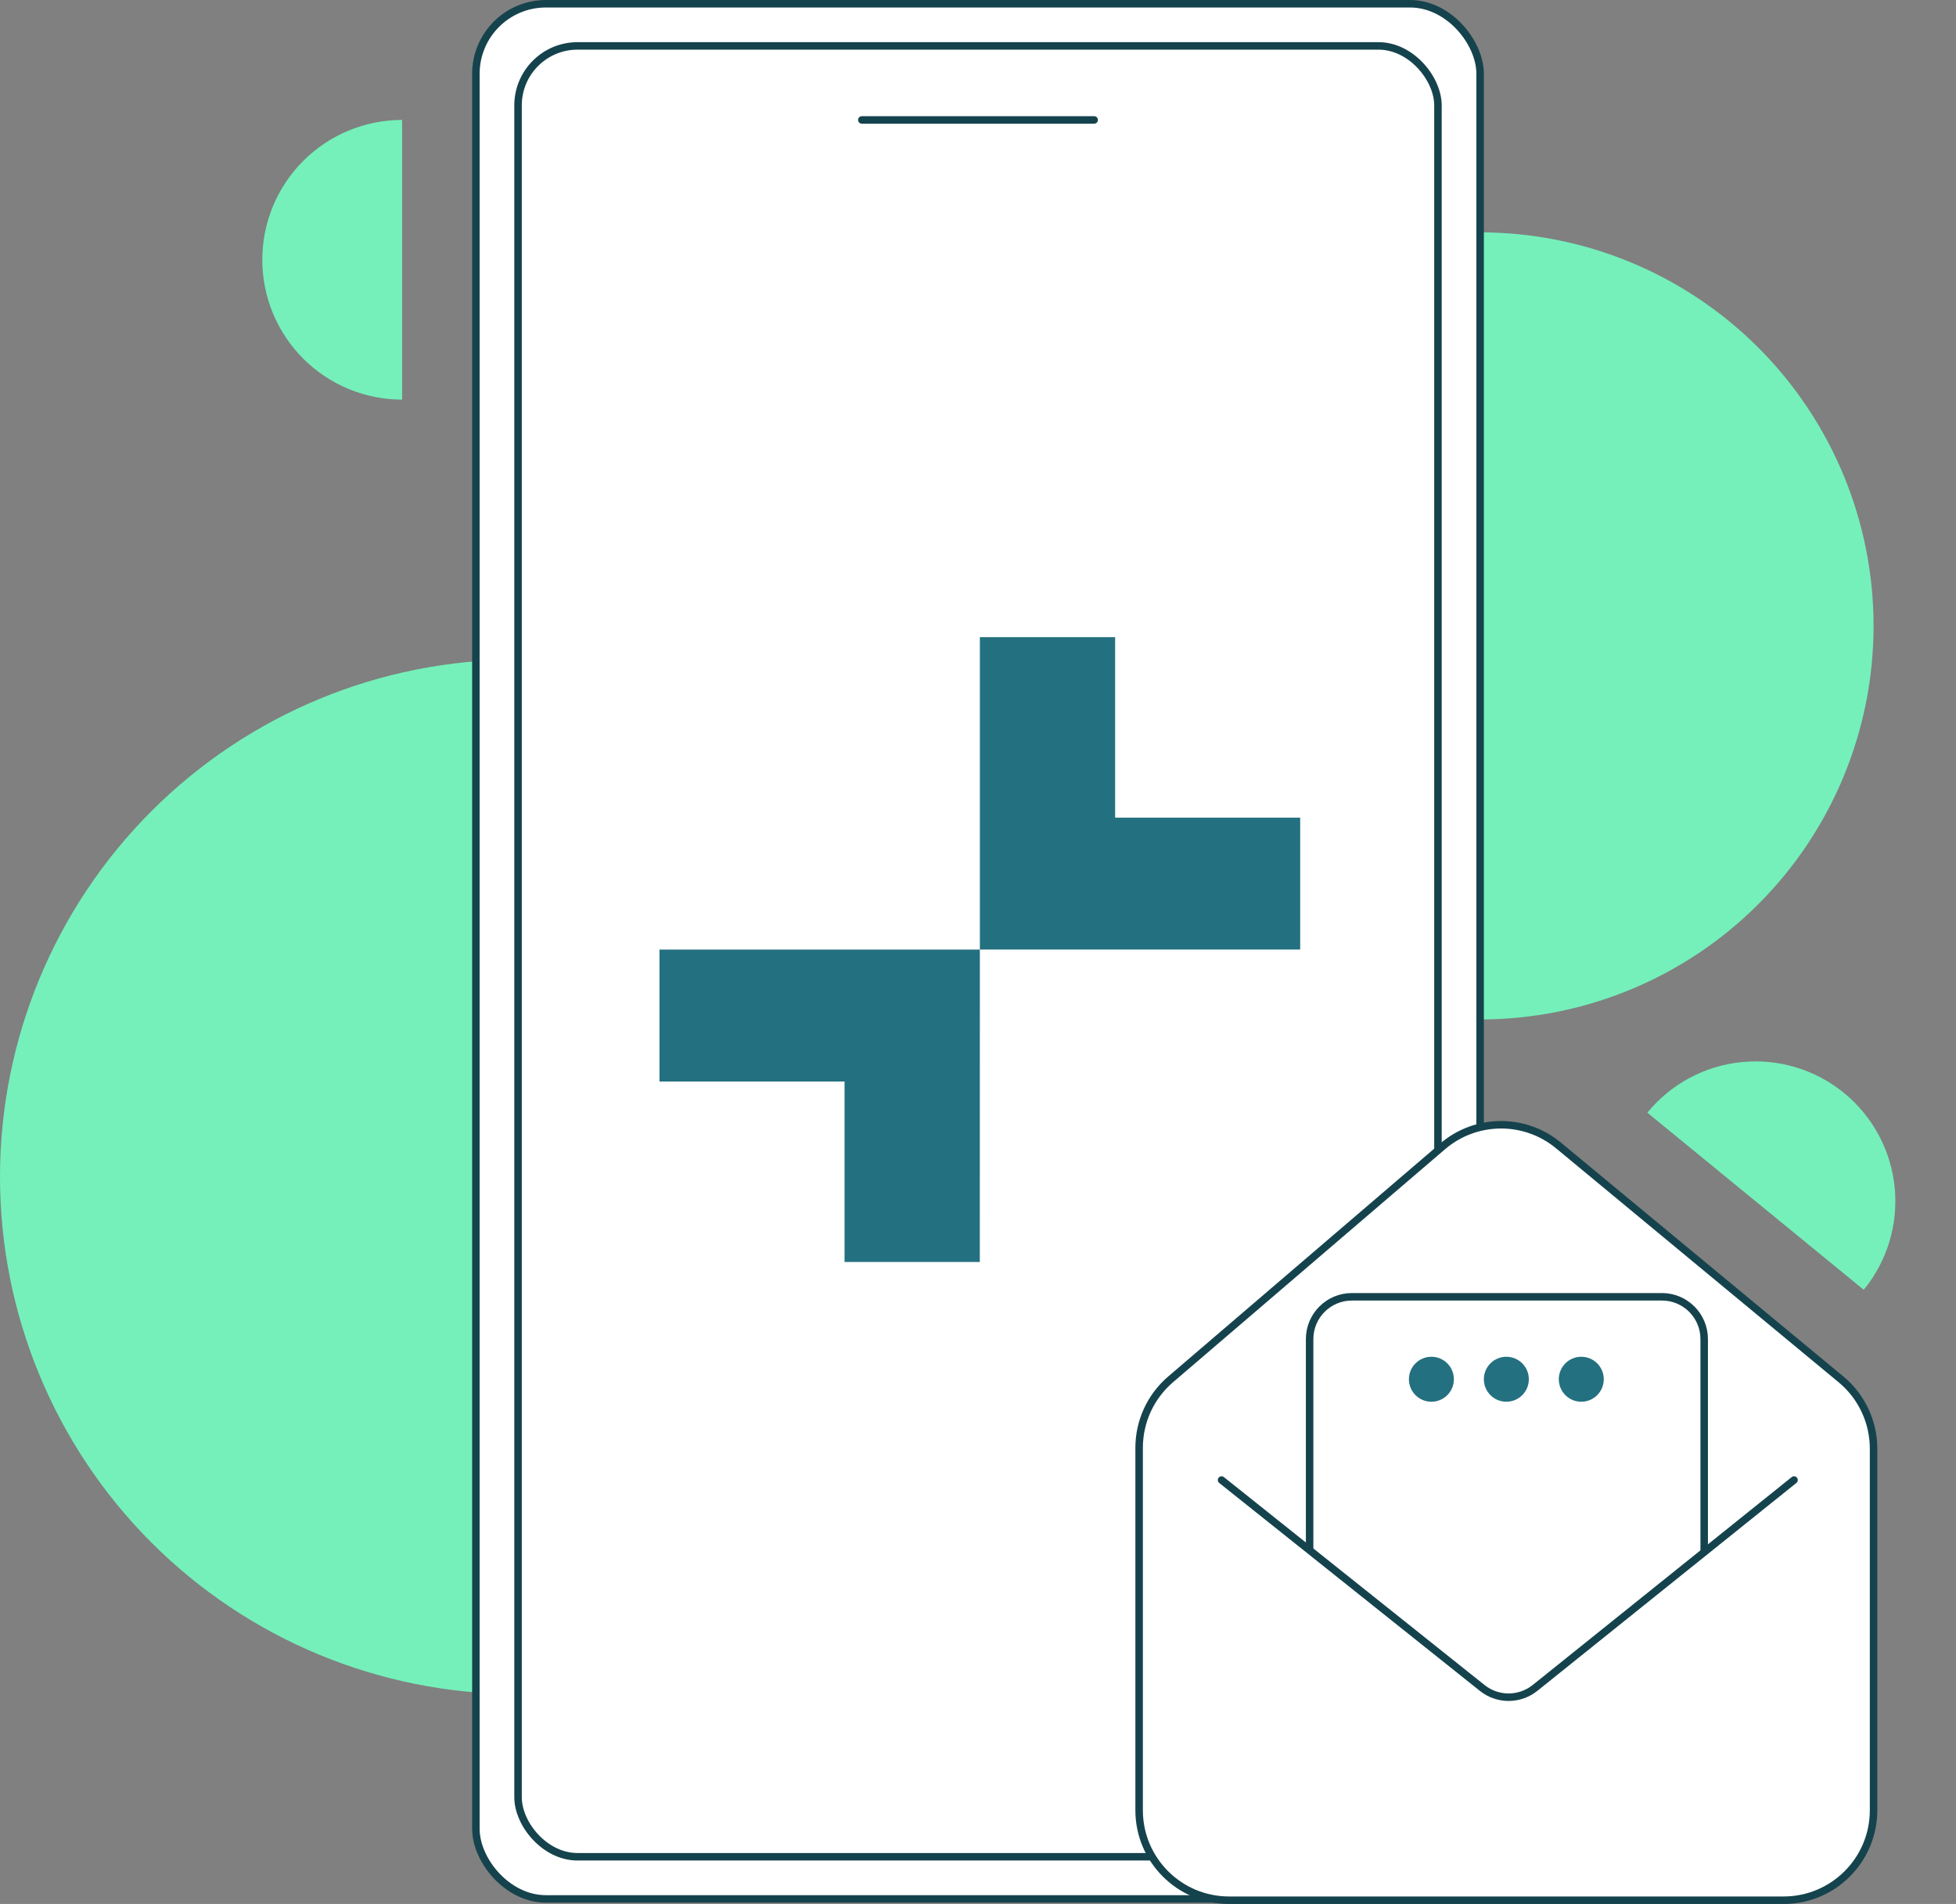
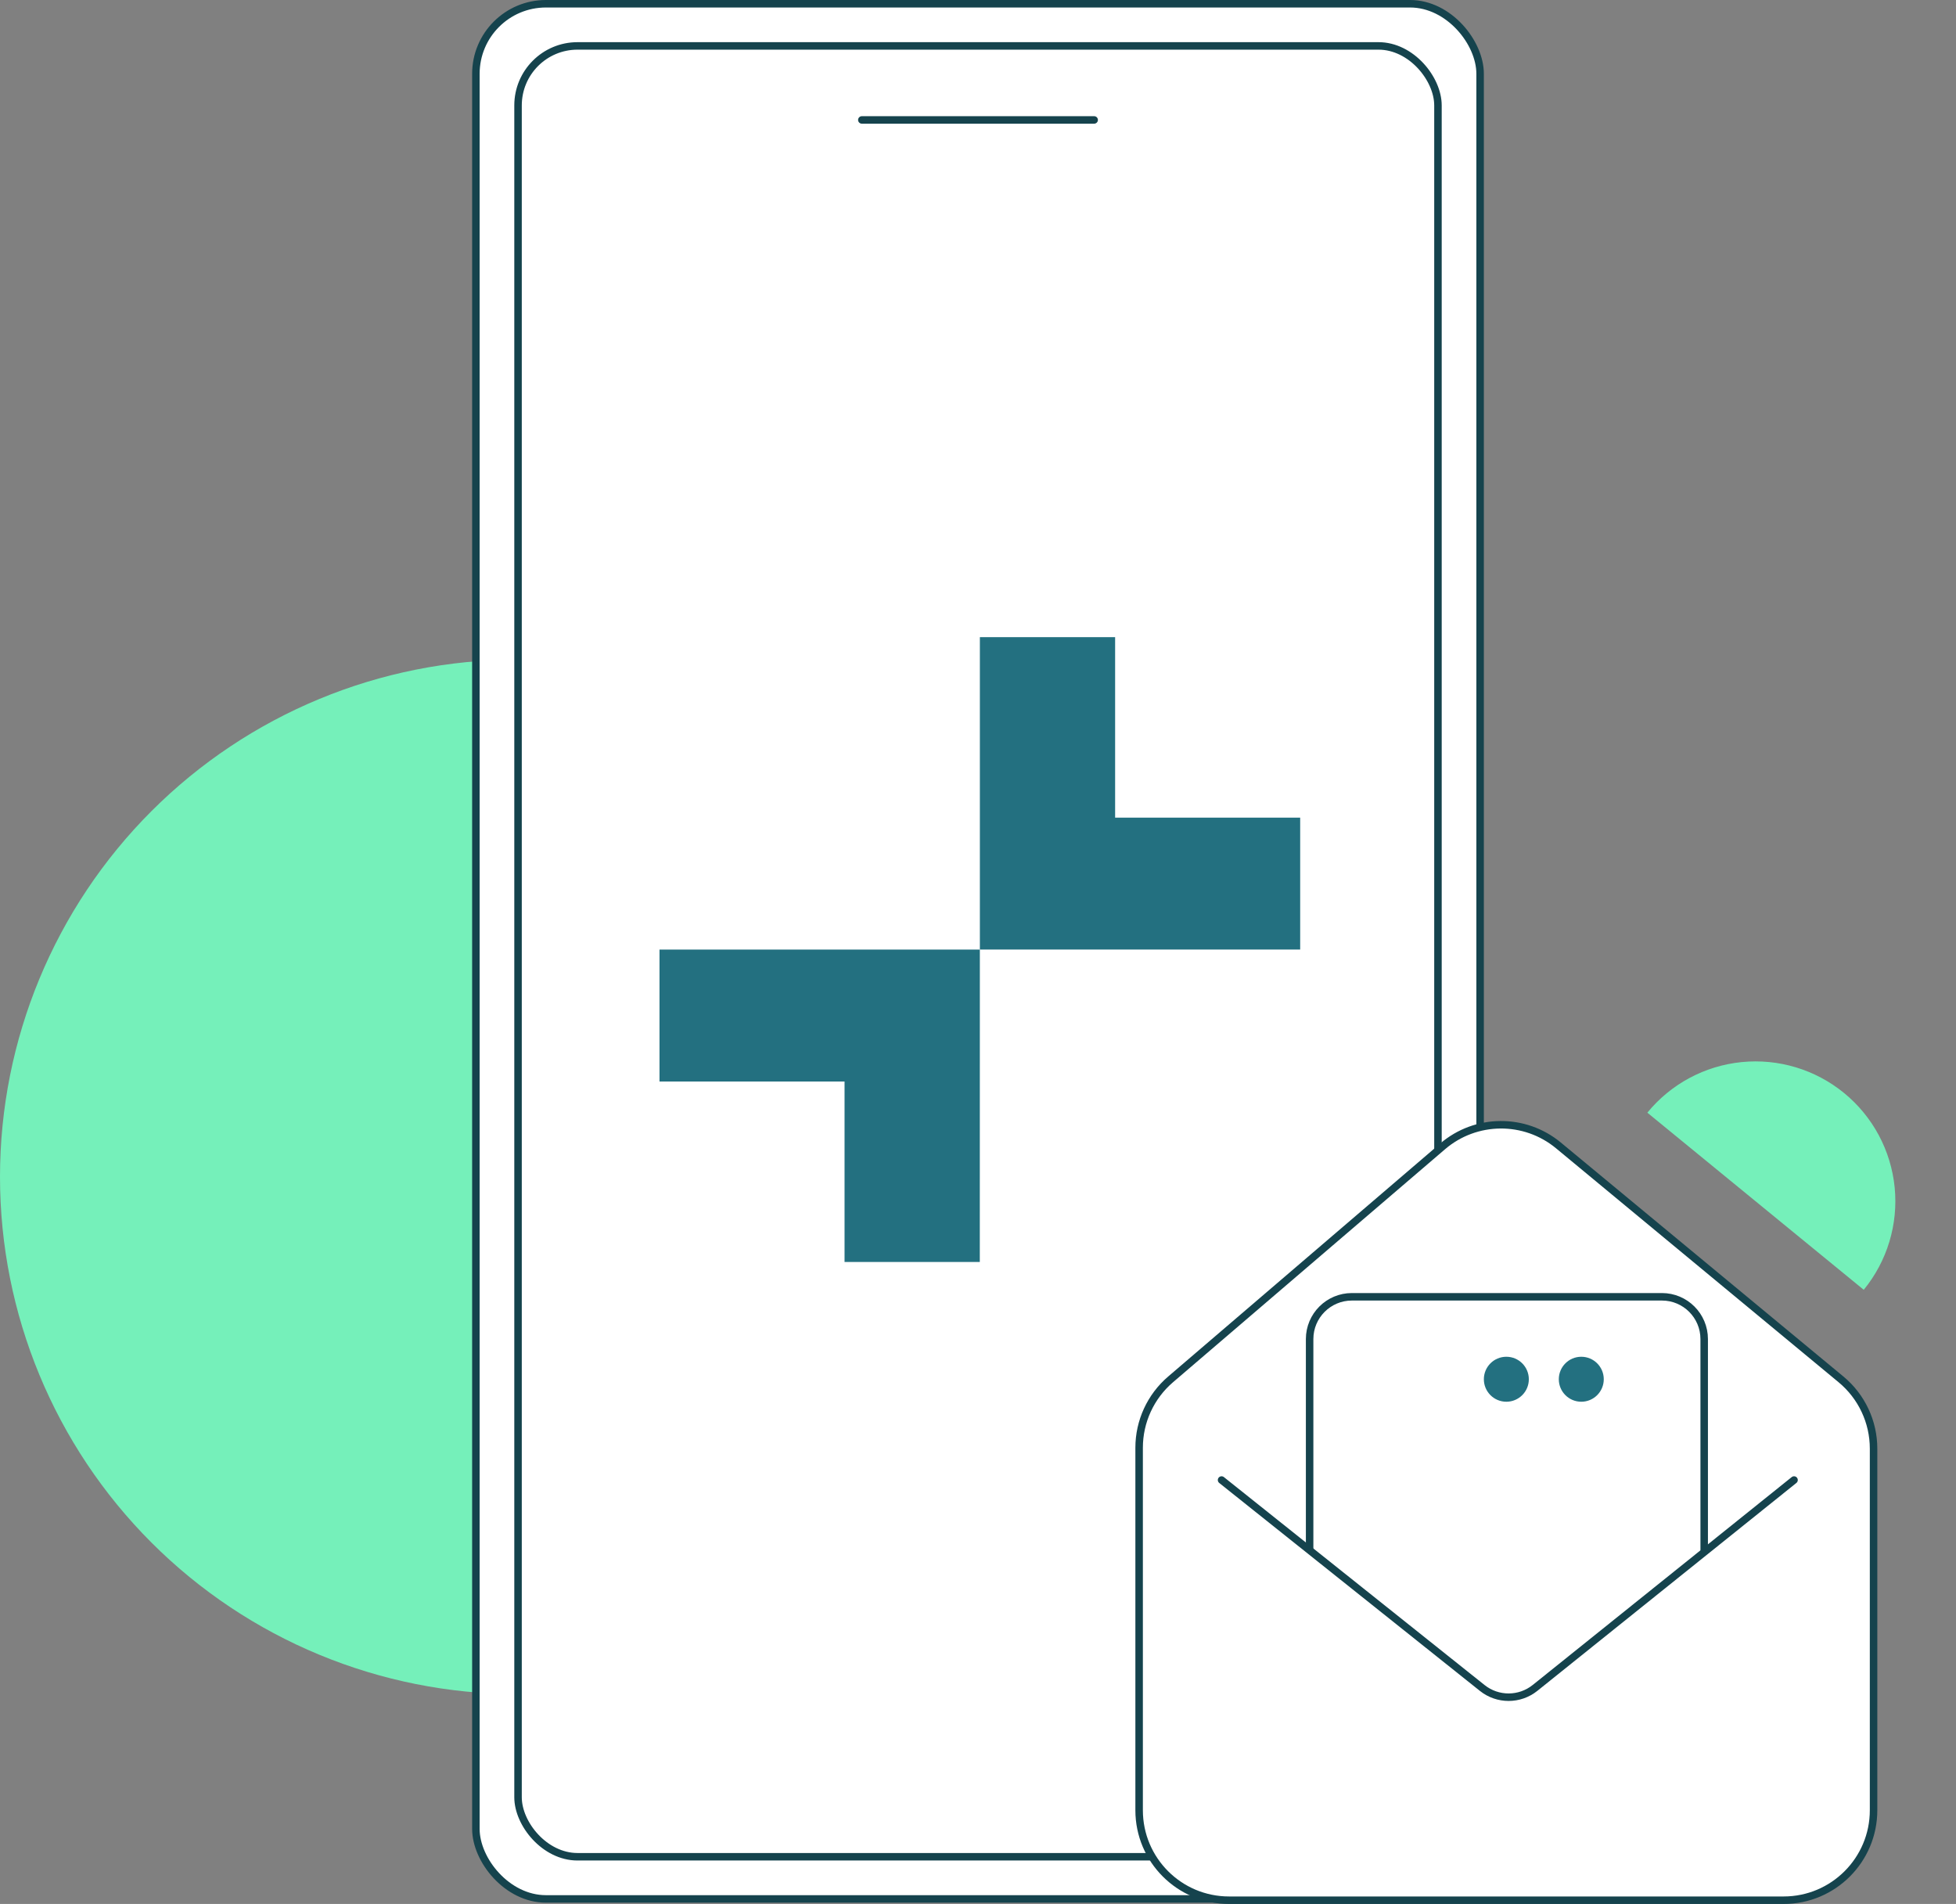
<svg xmlns="http://www.w3.org/2000/svg" width="261" height="254" viewBox="0 0 261 254" fill="none">
  <rect x="0" y="0" width="261" height="254" fill="#808080" stroke="none" />
-   <path d="M197.5 31C211.424 31 224.777 36.531 234.623 46.377C244.469 56.222 250 69.576 250 83.5C250 97.424 244.469 110.777 234.623 120.623C224.777 130.469 211.424 136 197.5 136L197.5 83.5L197.5 31Z" fill="#75F0BA" />
  <path d="M219.814 148.438C222.947 144.609 227.473 142.181 232.396 141.689C237.32 141.197 242.237 142.681 246.066 145.815C249.895 148.948 252.323 153.474 252.815 158.397C253.307 163.321 251.823 168.238 248.69 172.067L234.252 160.253L219.814 148.438Z" fill="#75F0BA" />
-   <path d="M53.656 53.311C48.708 53.311 43.963 51.346 40.464 47.847C36.965 44.349 35 39.603 35 34.656C35 29.708 36.965 24.963 40.464 21.464C43.963 17.965 48.708 16 53.656 16L53.656 34.656L53.656 53.311Z" fill="#75F0BA" />
  <path d="M69 226C50.7 226 33.15 218.73 20.21 205.79C7.27 192.85 -2.43439e-06 175.3 -3.01609e-06 157C-3.59778e-06 138.7 7.27 121.15 20.21 108.21C33.15 95.27 50.7 88 69 88L69 157L69 226Z" fill="#75F0BA" />
  <rect x="63.5" y="0.5" width="134" height="252.828" rx="9.344" fill="white" stroke="#15434D" />
  <rect x="69.125" y="6.125" width="122.75" height="241.578" rx="7.938" fill="white" stroke="#15434D" />
  <path d="M88 144.284H112.693V168.353H130.74L130.748 126.678H88V144.284Z" fill="#237080" />
  <path d="M148.797 85H130.75V126.675H173.49V109.078H148.797V85Z" fill="#237080" />
  <path d="M115 16H146" stroke="#15434D" stroke-linecap="round" />
  <path d="M156.195 184.021L192.495 152.936C196.93 149.138 203.455 149.084 207.952 152.807L245.652 184.014C248.406 186.293 250 189.682 250 193.257V241.5C250 248.127 244.627 253.5 238 253.5H164C157.373 253.5 152 248.127 152 241.5V193.136C152 189.63 153.532 186.301 156.195 184.021Z" fill="white" stroke="#15434D" />
  <path d="M163 197.444L197.784 225.186C199.846 226.831 202.774 226.827 204.832 225.175L239.389 197.444" stroke="#15434D" stroke-linecap="round" />
  <path d="M174.75 206.846V178.641C174.75 175.526 177.276 173 180.391 173H221.759C224.874 173 227.4 175.526 227.4 178.641V206.846" stroke="#15434D" />
-   <circle cx="191" cy="184" r="3" fill="#237080" />
  <circle cx="201" cy="184" r="3" fill="#237080" />
  <circle cx="211" cy="184" r="3" fill="#237080" />
</svg>